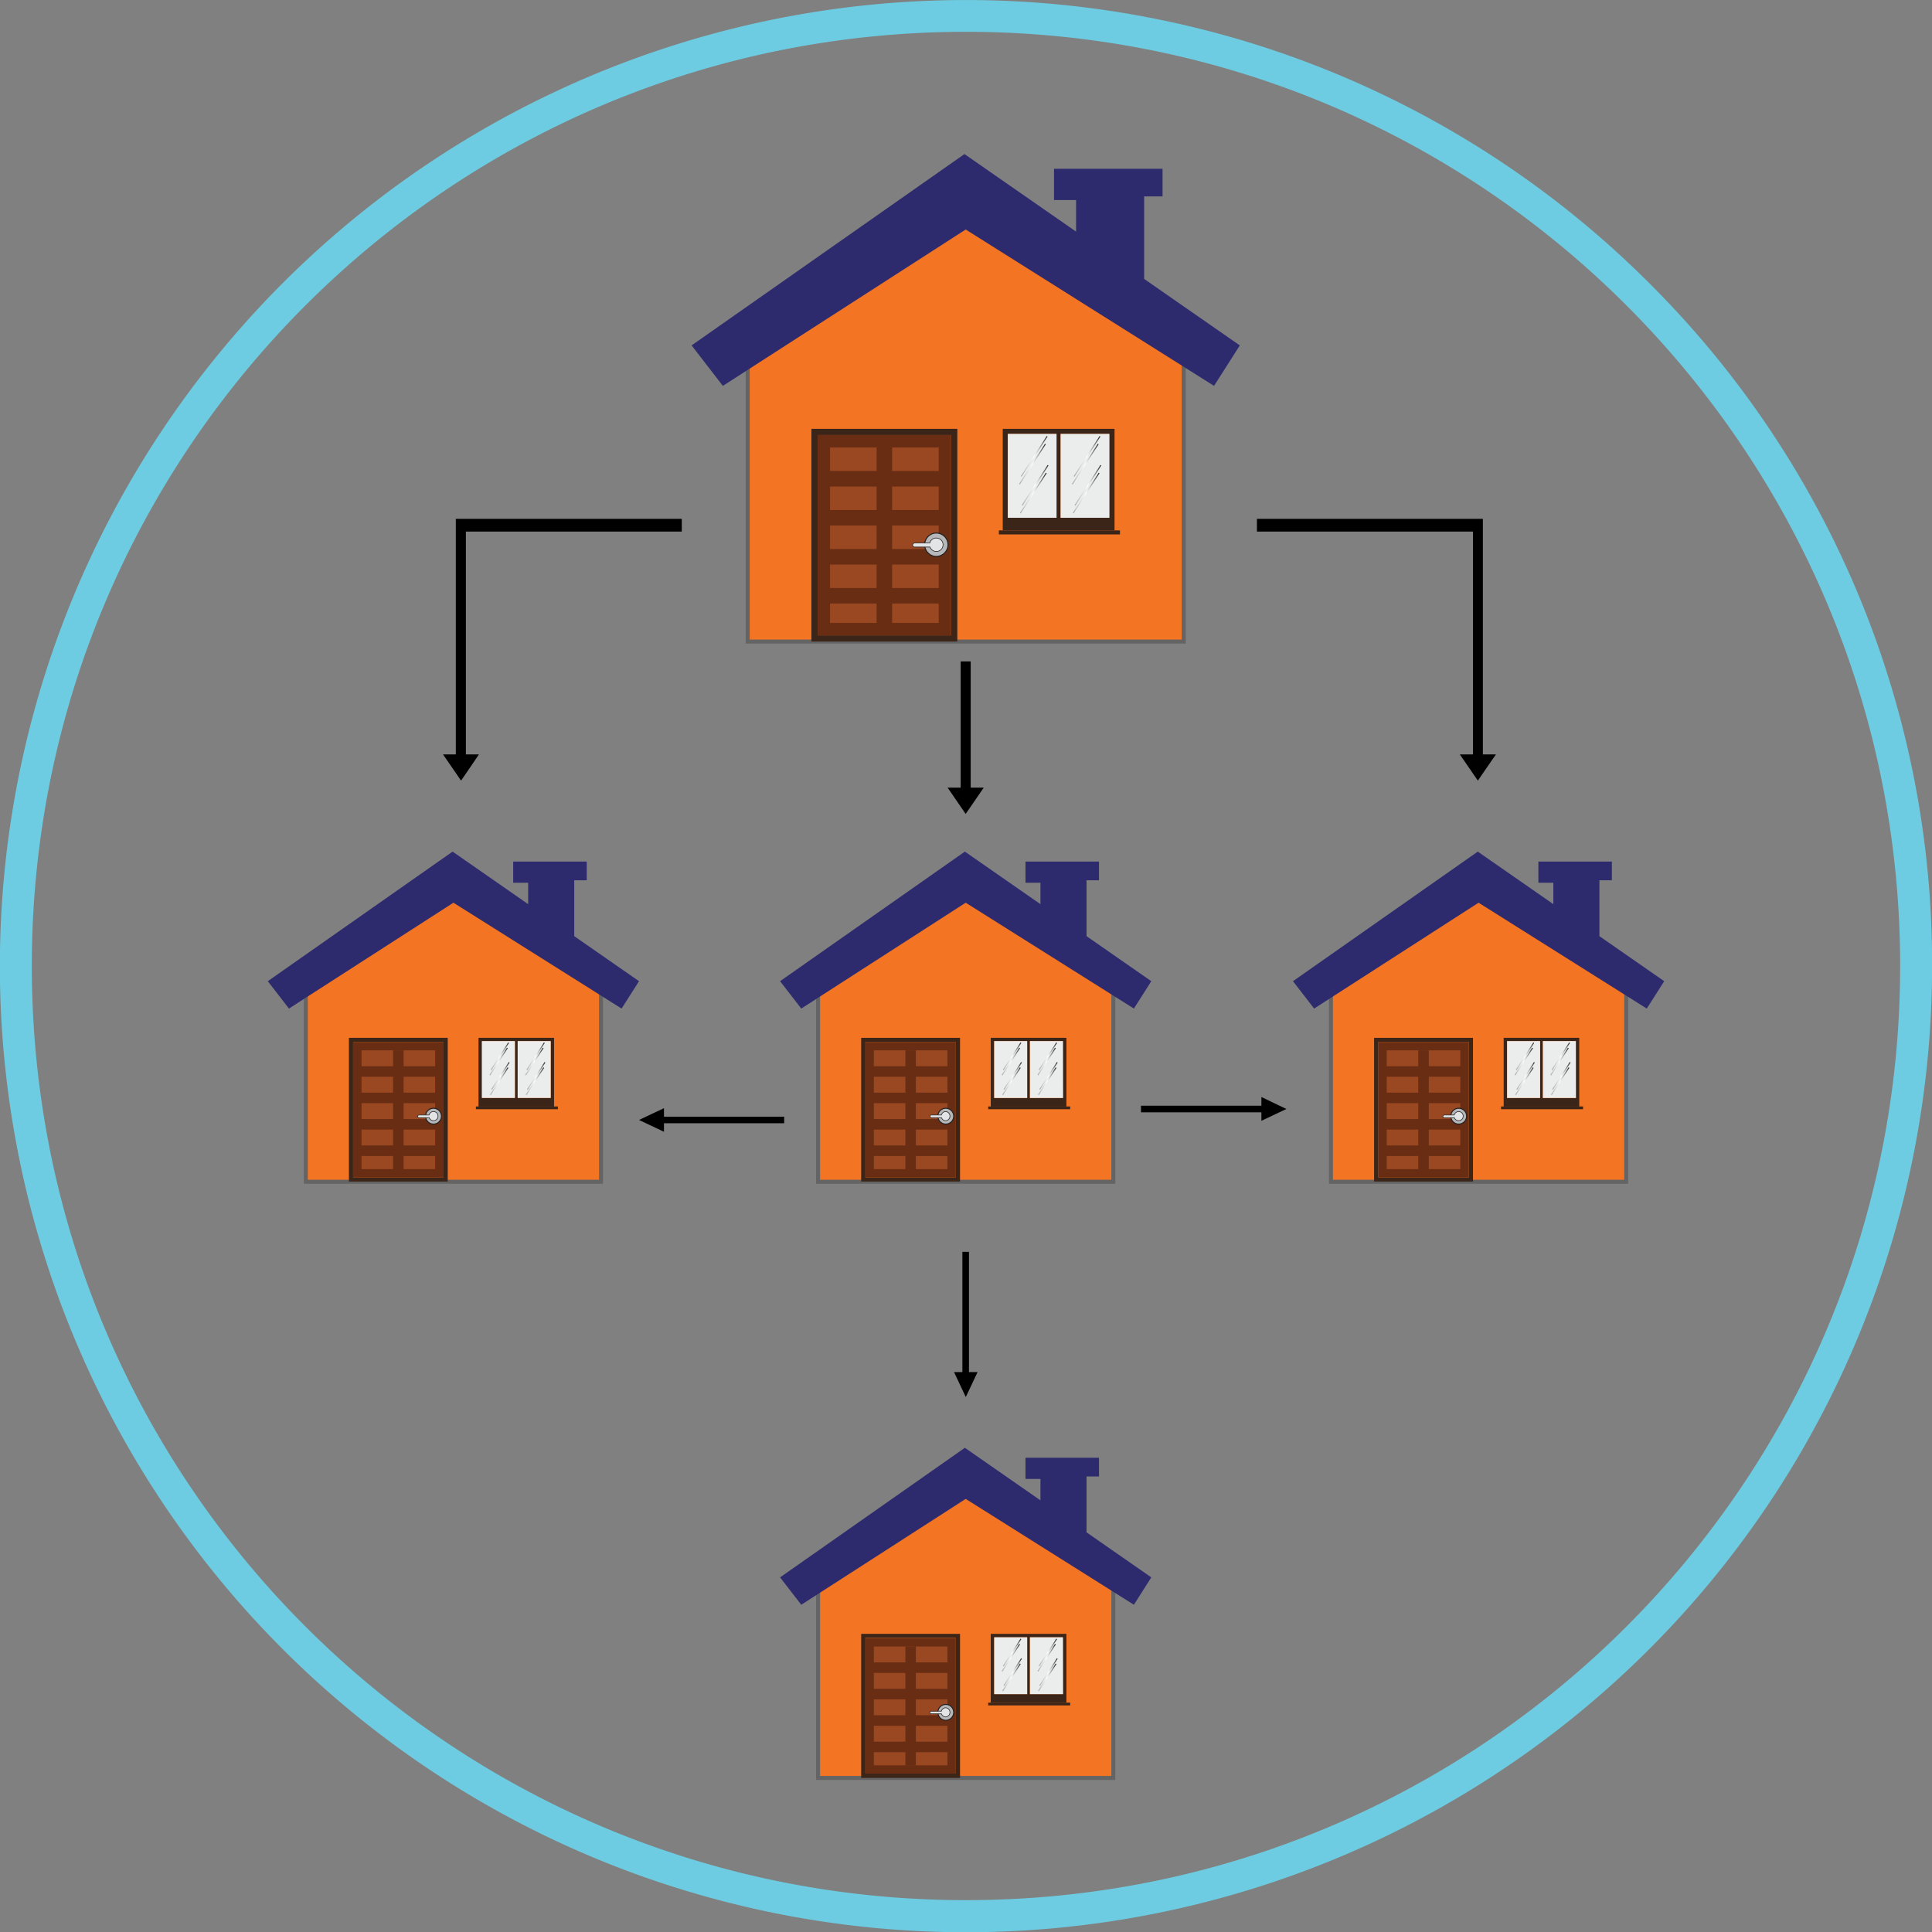
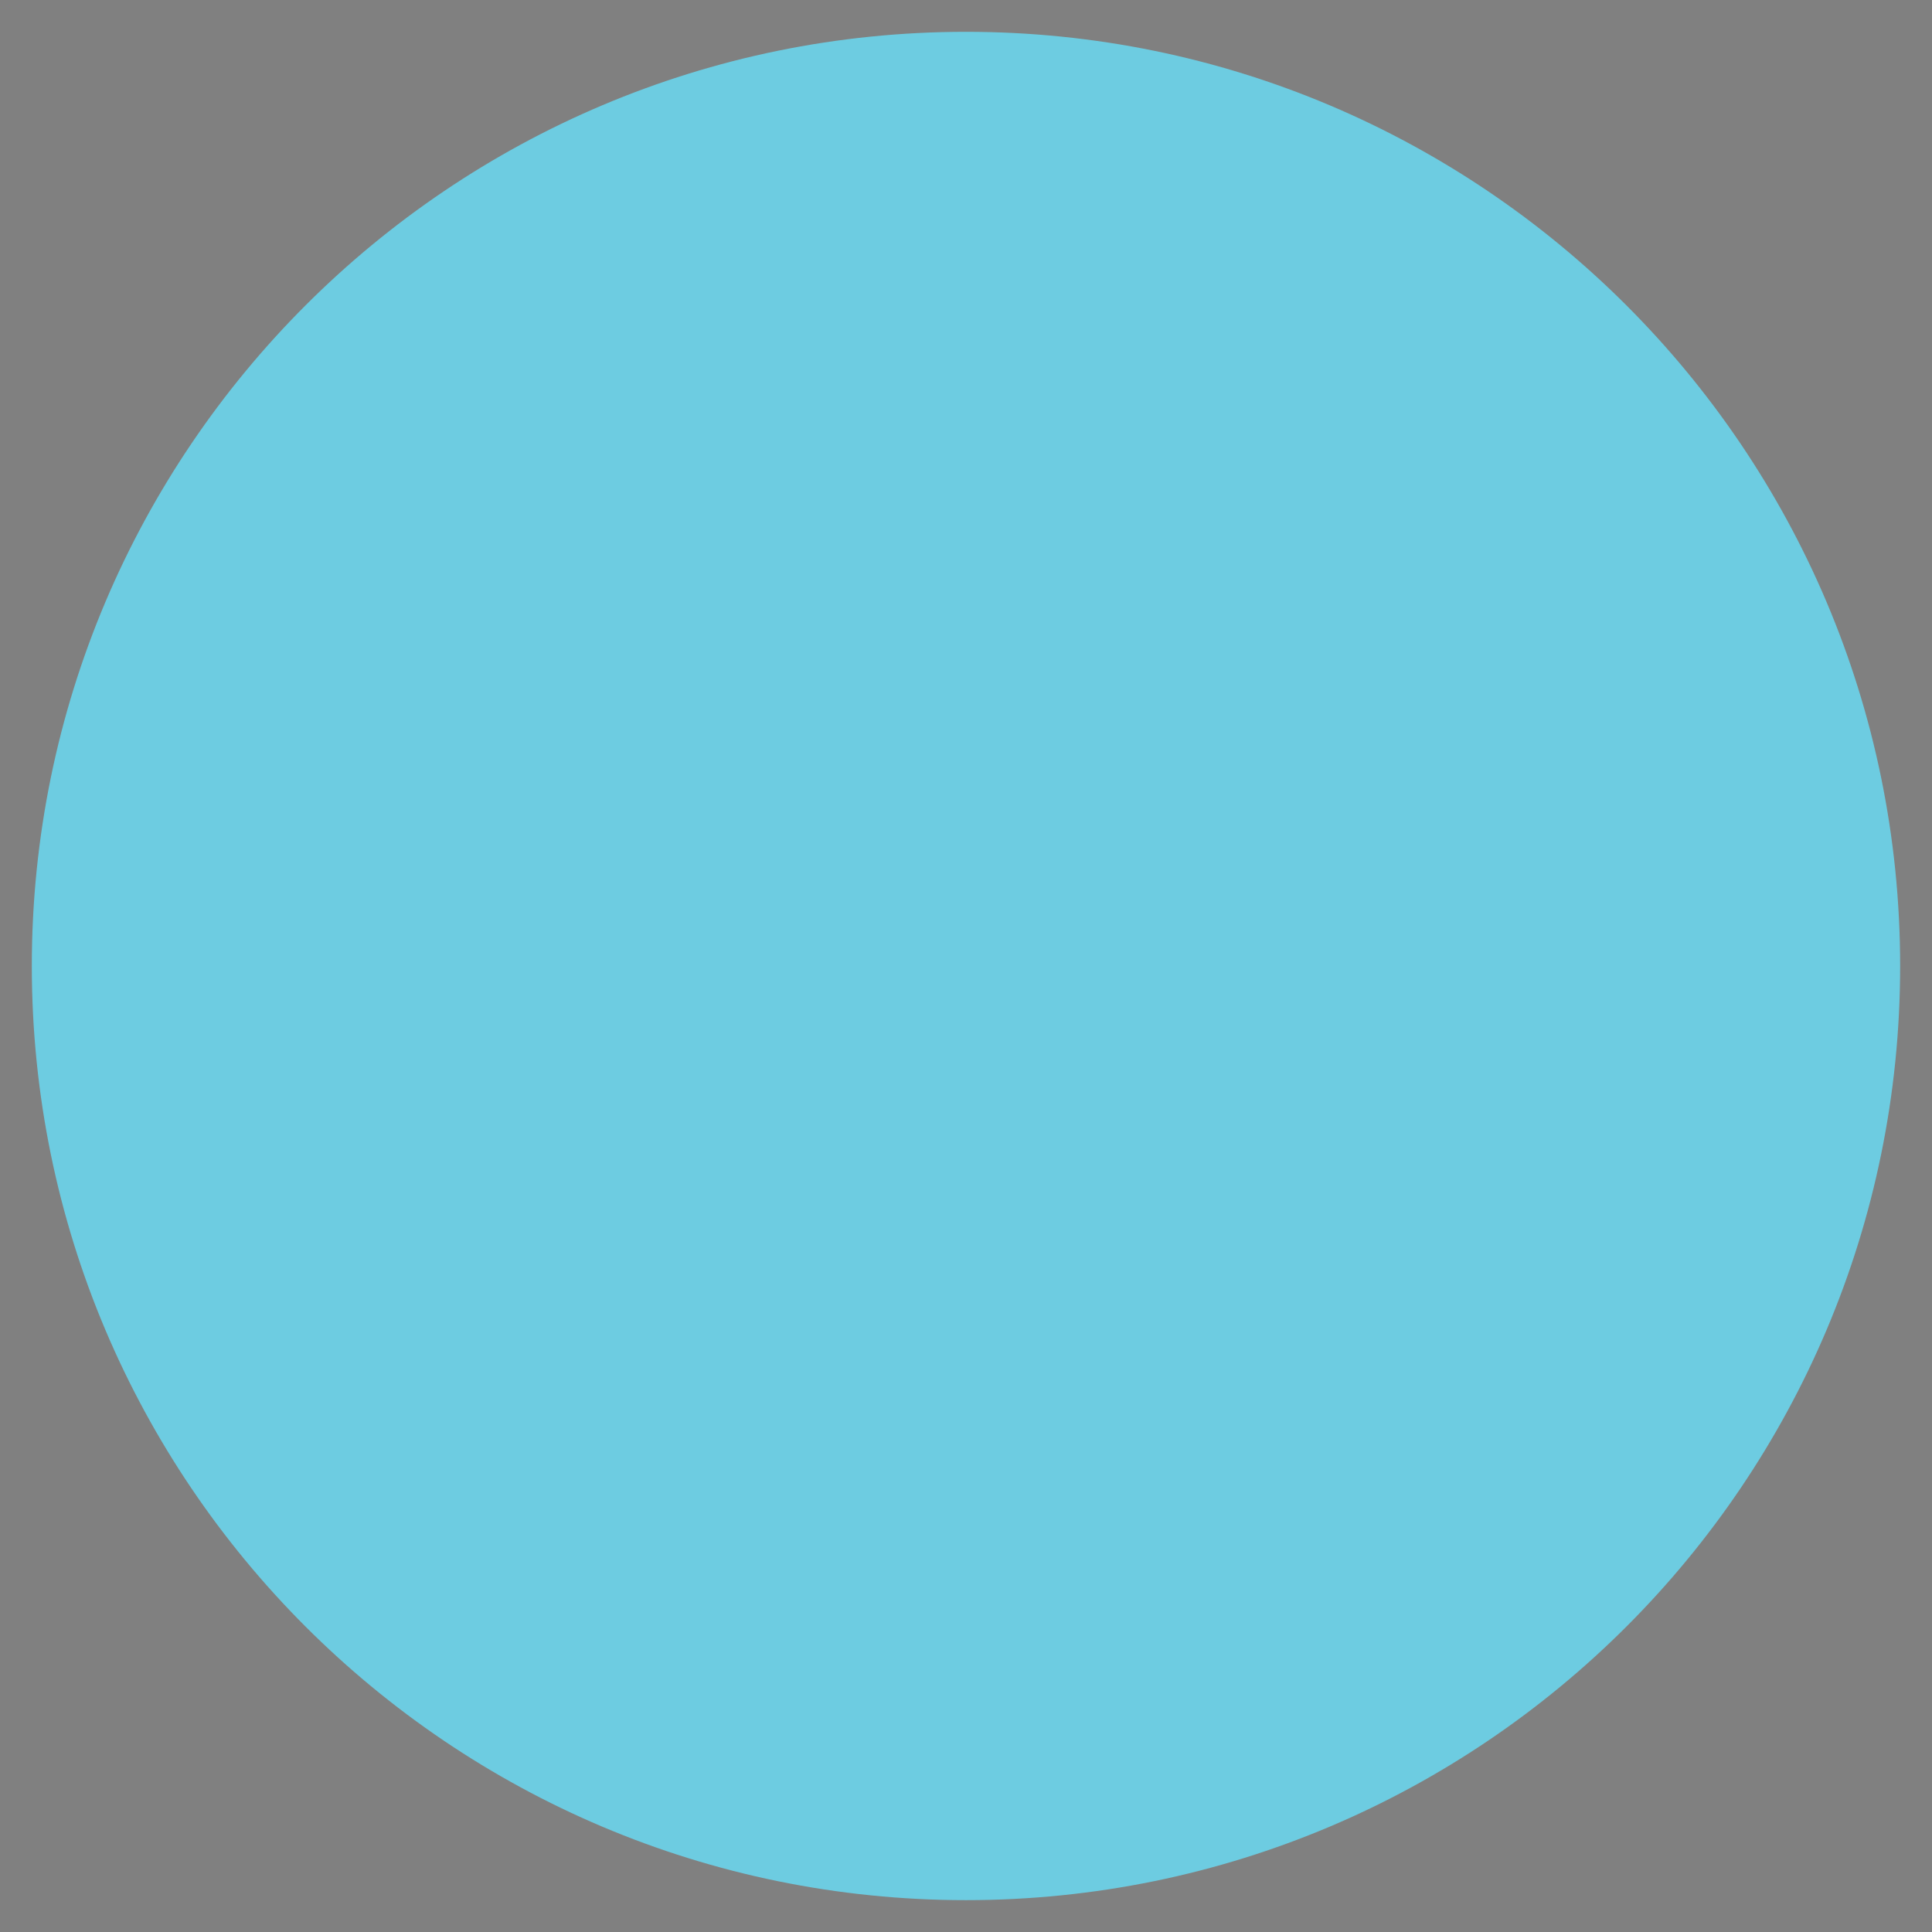
<svg xmlns="http://www.w3.org/2000/svg" xmlns:xlink="http://www.w3.org/1999/xlink" width="483.95" height="483.95" viewBox="0 0 483.95 483.95">
  <rect x="0" y="0" width="483.95" height="483.95" fill="#808080" stroke="none" />
  <defs>
    <linearGradient id="a" x1="255.93" y1="121.57" x2="262.63" y2="121.57" gradientUnits="userSpaceOnUse">
      <stop offset="0" stop-color="#a7a9ab" />
      <stop offset="0.22" stop-color="#ccced0" />
      <stop offset="0.5" stop-color="#fff" />
      <stop offset="0.73" stop-color="#9b9da0" />
      <stop offset="1" stop-color="#231f20" />
    </linearGradient>
    <linearGradient id="b" x1="255.49" y1="123.51" x2="262.18" y2="123.51" xlink:href="#a" />
    <linearGradient id="c" x1="255.71" y1="114.31" x2="262.41" y2="114.31" xlink:href="#a" />
    <linearGradient id="d" x1="255.26" y1="116.25" x2="261.96" y2="116.25" xlink:href="#a" />
    <linearGradient id="e" x1="269.17" y1="121.57" x2="275.86" y2="121.57" xlink:href="#a" />
    <linearGradient id="f" x1="268.72" y1="123.51" x2="275.42" y2="123.51" xlink:href="#a" />
    <linearGradient id="g" x1="268.94" y1="114.31" x2="275.64" y2="114.31" xlink:href="#a" />
    <linearGradient id="h" x1="268.49" y1="116.25" x2="275.19" y2="116.25" xlink:href="#a" />
    <linearGradient id="i" x1="251.37" y1="269.51" x2="255.97" y2="269.51" xlink:href="#a" />
    <linearGradient id="j" x1="251.07" y1="270.83" x2="255.67" y2="270.83" xlink:href="#a" />
    <linearGradient id="k" x1="251.22" y1="264.6" x2="255.82" y2="264.6" xlink:href="#a" />
    <linearGradient id="l" x1="250.91" y1="265.91" x2="255.52" y2="265.91" xlink:href="#a" />
    <linearGradient id="m" x1="260.33" y1="269.51" x2="264.93" y2="269.51" xlink:href="#a" />
    <linearGradient id="n" x1="260.03" y1="270.83" x2="264.63" y2="270.83" xlink:href="#a" />
    <linearGradient id="o" x1="260.18" y1="264.6" x2="264.78" y2="264.6" xlink:href="#a" />
    <linearGradient id="p" x1="259.87" y1="265.91" x2="264.48" y2="265.91" xlink:href="#a" />
    <linearGradient id="q" x1="251.37" y1="418.85" x2="255.97" y2="418.85" xlink:href="#a" />
    <linearGradient id="r" x1="251.07" y1="420.17" x2="255.67" y2="420.17" xlink:href="#a" />
    <linearGradient id="s" x1="251.22" y1="413.94" x2="255.82" y2="413.94" xlink:href="#a" />
    <linearGradient id="t" x1="250.91" y1="415.25" x2="255.52" y2="415.25" xlink:href="#a" />
    <linearGradient id="u" x1="260.33" y1="418.85" x2="264.93" y2="418.85" xlink:href="#a" />
    <linearGradient id="v" x1="260.03" y1="420.17" x2="264.63" y2="420.17" xlink:href="#a" />
    <linearGradient id="w" x1="260.18" y1="413.94" x2="264.78" y2="413.94" xlink:href="#a" />
    <linearGradient id="x" x1="259.87" y1="415.25" x2="264.48" y2="415.25" xlink:href="#a" />
    <linearGradient id="y" x1="123.04" y1="269.51" x2="127.65" y2="269.51" xlink:href="#a" />
    <linearGradient id="z" x1="122.74" y1="270.83" x2="127.35" y2="270.83" xlink:href="#a" />
    <linearGradient id="aa" x1="122.89" y1="264.6" x2="127.5" y2="264.6" xlink:href="#a" />
    <linearGradient id="ab" x1="122.59" y1="265.91" x2="127.19" y2="265.91" xlink:href="#a" />
    <linearGradient id="ac" x1="132" y1="269.51" x2="136.61" y2="269.51" xlink:href="#a" />
    <linearGradient id="ad" x1="131.7" y1="270.83" x2="136.31" y2="270.83" xlink:href="#a" />
    <linearGradient id="ae" x1="131.85" y1="264.6" x2="136.46" y2="264.6" xlink:href="#a" />
    <linearGradient id="af" x1="131.55" y1="265.91" x2="136.15" y2="265.91" xlink:href="#a" />
    <linearGradient id="ag" x1="379.84" y1="269.51" x2="384.45" y2="269.51" xlink:href="#a" />
    <linearGradient id="ah" x1="379.54" y1="270.83" x2="384.14" y2="270.83" xlink:href="#a" />
    <linearGradient id="ai" x1="379.69" y1="264.6" x2="384.3" y2="264.6" xlink:href="#a" />
    <linearGradient id="aj" x1="379.39" y1="265.91" x2="383.99" y2="265.91" xlink:href="#a" />
    <linearGradient id="ak" x1="388.8" y1="269.51" x2="393.41" y2="269.51" xlink:href="#a" />
    <linearGradient id="al" x1="388.5" y1="270.83" x2="393.11" y2="270.83" xlink:href="#a" />
    <linearGradient id="am" x1="388.65" y1="264.6" x2="393.26" y2="264.6" xlink:href="#a" />
    <linearGradient id="an" x1="388.35" y1="265.91" x2="392.95" y2="265.91" xlink:href="#a" />
  </defs>
  <polygon points="187.29 90.66 187.29 160.71 296.51 160.71 296.51 89.74 241.82 54.26 187.29 90.66" fill="#f37423" stroke="#646464" stroke-miterlimit="10" />
  <polygon points="286.6 69.87 286.6 49.19 291.21 49.19 291.21 42.28 264.02 42.28 264.02 50.11 269.55 50.11 269.55 58.02 241.59 38.59 173.24 86.52 181.07 96.66 241.9 57.49 304.11 96.66 310.56 86.52 286.6 69.87" fill="#2d2b6d" />
  <line x1="244.62" y1="94.35" x2="239.18" y2="104.95" fill="none" />
  <path d="M267.28,261.45v53.28h36.55V261.45Zm35,51.73H268.83V263h33.45Z" transform="translate(-64.03 -154.03)" fill="#3b2418" />
  <rect x="204.81" y="108.98" width="33.45" height="50.17" fill="#682d12" />
  <rect x="207.92" y="112.09" width="27.22" height="43.95" fill="#9a4822" />
  <polygon points="235.43 121.87 235.43 117.98 223.47 117.98 223.47 112.09 219.58 112.09 219.58 117.98 207.33 117.98 207.33 121.87 219.58 121.87 219.58 127.75 207.33 127.75 207.33 131.64 219.58 131.64 219.58 137.52 207.33 137.52 207.33 141.41 219.58 141.41 219.58 147.29 207.33 147.29 207.33 151.18 219.58 151.18 219.58 156.14 223.47 156.14 223.47 151.18 235.43 151.18 235.43 147.29 223.47 147.29 223.47 141.41 235.43 141.41 235.43 137.52 223.47 137.52 223.47 131.64 235.43 131.64 235.43 127.75 223.47 127.75 223.47 121.87 235.43 121.87" fill="#682d12" />
  <circle cx="234.54" cy="136.45" r="2.93" fill="#b5b7b9" stroke="#231f20" stroke-miterlimit="10" stroke-width="0.25" />
  <path d="M298.56,288.79a1.69,1.69,0,0,0-1.63,1.27h-3.79a.49.49,0,0,0,0,1H297a1.68,1.68,0,1,0,1.58-2.25Z" transform="translate(-64.03 -154.03)" fill="#e3e4e5" stroke="#231f20" stroke-miterlimit="10" stroke-width="0.15" />
  <path d="M315.21,261.45v25.44h28V261.45Zm13.47,22.28H316.47v-21h12.21Zm13.23,0H329.7v-21h12.21Z" transform="translate(-64.03 -154.03)" fill="#3b2418" />
  <rect x="252.45" y="108.69" width="12.2" height="21.01" fill="#ebecec" />
  <line x1="262.53" y1="116.53" x2="256.04" y2="126.6" fill="none" stroke-miterlimit="10" stroke-width="0.25" stroke="url(#a)" />
  <line x1="262.08" y1="118.48" x2="255.59" y2="128.55" fill="none" stroke-miterlimit="10" stroke-width="0.25" stroke="url(#b)" />
  <line x1="262.3" y1="109.28" x2="255.81" y2="119.35" fill="none" stroke-miterlimit="10" stroke-width="0.25" stroke="url(#c)" />
  <line x1="261.86" y1="111.22" x2="255.37" y2="121.29" fill="none" stroke-miterlimit="10" stroke-width="0.25" stroke="url(#d)" />
  <rect x="265.68" y="108.69" width="12.2" height="21.01" fill="#ebecec" />
  <line x1="275.76" y1="116.53" x2="269.27" y2="126.6" fill="none" stroke-miterlimit="10" stroke-width="0.25" stroke="url(#e)" />
  <line x1="275.31" y1="118.48" x2="268.82" y2="128.55" fill="none" stroke-miterlimit="10" stroke-width="0.25" stroke="url(#f)" />
  <line x1="275.54" y1="109.28" x2="269.05" y2="119.35" fill="none" stroke-miterlimit="10" stroke-width="0.25" stroke="url(#g)" />
  <line x1="275.09" y1="111.22" x2="268.6" y2="121.29" fill="none" stroke-miterlimit="10" stroke-width="0.25" stroke="url(#h)" />
  <rect x="250.21" y="132.86" width="30.33" height="1.01" fill="#3b2418" />
  <polygon points="204.92 248.58 204.92 296.02 278.88 296.02 278.88 247.96 241.85 223.93 204.92 248.58" fill="#f37423" stroke="#646464" stroke-miterlimit="10" />
  <polygon points="272.17 234.5 272.17 220.5 275.29 220.5 275.29 215.82 256.88 215.82 256.88 221.12 260.62 221.12 260.62 226.48 241.69 213.32 195.4 245.78 200.71 252.64 241.9 226.12 284.03 252.64 288.39 245.78 272.17 234.5" fill="#2d2b6d" />
  <line x1="243.74" y1="251.08" x2="240.06" y2="258.26" fill="none" />
  <path d="M279.75,414V450h24.76V414Zm23.7,35H280.81V415h22.64Z" transform="translate(-64.03 -154.03)" fill="#3b2418" />
  <rect x="216.78" y="260.99" width="22.65" height="33.97" fill="#682d12" />
  <rect x="218.89" y="263.1" width="18.44" height="29.76" fill="#9a4822" />
  <polygon points="237.52 269.71 237.52 267.08 229.42 267.08 229.42 263.1 226.79 263.1 226.79 267.08 218.49 267.08 218.49 269.71 226.79 269.71 226.79 273.7 218.49 273.7 218.49 276.33 226.79 276.33 226.79 280.32 218.49 280.32 218.49 282.95 226.79 282.95 226.79 286.93 218.49 286.93 218.49 289.57 226.79 289.57 226.79 292.92 229.42 292.92 229.42 289.57 237.52 289.57 237.52 286.93 229.42 286.93 229.42 282.95 237.52 282.95 237.52 280.32 229.42 280.32 229.42 276.33 237.52 276.33 237.52 273.7 229.42 273.7 229.42 269.71 237.52 269.71" fill="#682d12" />
  <circle cx="236.91" cy="279.59" r="1.99" fill="#b5b7b9" stroke="#231f20" stroke-miterlimit="10" stroke-width="0.25" />
  <path d="M300.94,432.47a1.14,1.14,0,0,0-1.1.86h-2.57a.34.34,0,0,0,0,.67h2.6a1.13,1.13,0,0,0,1.07.76,1.15,1.15,0,0,0,0-2.29Z" transform="translate(-64.03 -154.03)" fill="#e3e4e5" stroke="#231f20" stroke-miterlimit="10" stroke-width="0.15" />
-   <path d="M312.21,414v17.23h18.94V414Zm9.12,15.09h-8.26V414.82h8.26Zm9,0H322V414.82h8.26Z" transform="translate(-64.03 -154.03)" fill="#3b2418" />
  <rect x="249.04" y="260.79" width="8.26" height="14.23" fill="#ebecec" />
  <line x1="255.87" y1="266.1" x2="251.47" y2="272.92" fill="none" stroke-miterlimit="10" stroke-width="0.25" stroke="url(#i)" />
  <line x1="255.57" y1="267.42" x2="251.17" y2="274.24" fill="none" stroke-miterlimit="10" stroke-width="0.25" stroke="url(#j)" />
  <line x1="255.72" y1="261.19" x2="251.32" y2="268.01" fill="none" stroke-miterlimit="10" stroke-width="0.25" stroke="url(#k)" />
  <line x1="255.41" y1="262.5" x2="251.02" y2="269.32" fill="none" stroke-miterlimit="10" stroke-width="0.25" stroke="url(#l)" />
  <rect x="258" y="260.79" width="8.26" height="14.23" fill="#ebecec" />
  <line x1="264.83" y1="266.1" x2="260.43" y2="272.92" fill="none" stroke-miterlimit="10" stroke-width="0.25" stroke="url(#m)" />
  <line x1="264.53" y1="267.42" x2="260.13" y2="274.24" fill="none" stroke-miterlimit="10" stroke-width="0.25" stroke="url(#n)" />
  <line x1="264.68" y1="261.19" x2="260.28" y2="268.01" fill="none" stroke-miterlimit="10" stroke-width="0.25" stroke="url(#o)" />
  <line x1="264.37" y1="262.5" x2="259.98" y2="269.32" fill="none" stroke-miterlimit="10" stroke-width="0.25" stroke="url(#p)" />
  <rect x="247.53" y="277.16" width="20.54" height="0.69" fill="#3b2418" />
  <polygon points="204.92 397.92 204.92 445.36 278.88 445.36 278.88 397.3 241.85 373.27 204.92 397.92" fill="#f37423" stroke="#646464" stroke-miterlimit="10" />
  <polygon points="272.17 383.84 272.17 369.84 275.29 369.84 275.29 365.16 256.88 365.16 256.88 370.46 260.62 370.46 260.62 375.82 241.69 362.66 195.4 395.12 200.71 401.98 241.9 375.46 284.03 401.98 288.39 395.12 272.17 383.84" fill="#2d2b6d" />
  <line x1="243.74" y1="400.42" x2="240.06" y2="407.6" fill="none" />
-   <path d="M279.75,563.3v36.08h24.76V563.3Zm23.7,35H280.81v-34h22.64Z" transform="translate(-64.03 -154.03)" fill="#3b2418" />
  <rect x="216.78" y="410.33" width="22.65" height="33.97" fill="#682d12" />
  <rect x="218.89" y="412.44" width="18.44" height="29.76" fill="#9a4822" />
  <polygon points="237.52 419.05 237.52 416.42 229.42 416.42 229.42 412.44 226.79 412.44 226.79 416.42 218.49 416.42 218.49 419.05 226.79 419.05 226.79 423.04 218.49 423.04 218.49 425.67 226.79 425.67 226.79 429.65 218.49 429.65 218.49 432.29 226.79 432.29 226.79 436.27 218.49 436.27 218.49 438.91 226.79 438.91 226.79 442.26 229.42 442.26 229.42 438.91 237.52 438.91 237.52 436.27 229.42 436.27 229.42 432.29 237.52 432.29 237.52 429.65 229.42 429.65 229.42 425.67 237.52 425.67 237.52 423.04 229.42 423.04 229.42 419.05 237.52 419.05" fill="#682d12" />
  <circle cx="236.91" cy="428.93" r="1.99" fill="#b5b7b9" stroke="#231f20" stroke-miterlimit="10" stroke-width="0.25" />
  <path d="M300.94,581.81a1.14,1.14,0,0,0-1.1.86h-2.57a.33.33,0,0,0-.33.33.32.32,0,0,0,.33.33h2.6a1.12,1.12,0,0,0,1.07.77,1.15,1.15,0,0,0,0-2.29Z" transform="translate(-64.03 -154.03)" fill="#e3e4e5" stroke="#231f20" stroke-miterlimit="10" stroke-width="0.15" />
  <path d="M312.21,563.3v17.23h18.94V563.3Zm9.12,15.09h-8.26V564.16h8.26Zm9,0H322V564.16h8.26Z" transform="translate(-64.03 -154.03)" fill="#3b2418" />
  <rect x="249.04" y="410.13" width="8.26" height="14.23" fill="#ebecec" />
-   <line x1="255.87" y1="415.44" x2="251.47" y2="422.26" fill="none" stroke-miterlimit="10" stroke-width="0.25" stroke="url(#q)" />
  <line x1="255.57" y1="416.76" x2="251.17" y2="423.58" fill="none" stroke-miterlimit="10" stroke-width="0.25" stroke="url(#r)" />
  <line x1="255.72" y1="410.53" x2="251.32" y2="417.35" fill="none" stroke-miterlimit="10" stroke-width="0.25" stroke="url(#s)" />
  <line x1="255.41" y1="411.84" x2="251.02" y2="418.66" fill="none" stroke-miterlimit="10" stroke-width="0.25" stroke="url(#t)" />
-   <rect x="258" y="410.13" width="8.26" height="14.23" fill="#ebecec" />
  <line x1="264.83" y1="415.44" x2="260.43" y2="422.26" fill="none" stroke-miterlimit="10" stroke-width="0.25" stroke="url(#u)" />
  <line x1="264.53" y1="416.76" x2="260.13" y2="423.58" fill="none" stroke-miterlimit="10" stroke-width="0.25" stroke="url(#v)" />
  <line x1="264.68" y1="410.53" x2="260.28" y2="417.35" fill="none" stroke-miterlimit="10" stroke-width="0.25" stroke="url(#w)" />
  <line x1="264.37" y1="411.84" x2="259.98" y2="418.66" fill="none" stroke-miterlimit="10" stroke-width="0.25" stroke="url(#x)" />
  <rect x="247.53" y="426.5" width="20.54" height="0.69" fill="#3b2418" />
  <polygon points="76.6 248.58 76.6 296.02 150.55 296.02 150.55 247.96 113.52 223.93 76.6 248.58" fill="#f37423" stroke="#646464" stroke-miterlimit="10" />
  <polygon points="143.84 234.5 143.84 220.5 146.97 220.5 146.97 215.82 128.55 215.82 128.55 221.12 132.3 221.12 132.3 226.48 113.37 213.32 67.08 245.78 72.38 252.64 113.58 226.12 155.7 252.64 160.07 245.78 143.84 234.5" fill="#2d2b6d" />
  <line x1="115.42" y1="251.08" x2="111.73" y2="258.26" fill="none" />
  <path d="M151.43,414V450h24.75V414Zm23.7,35H152.48V415h22.65Z" transform="translate(-64.03 -154.03)" fill="#3b2418" />
  <rect x="88.46" y="260.99" width="22.65" height="33.97" fill="#682d12" />
  <rect x="90.56" y="263.1" width="18.44" height="29.76" fill="#9a4822" />
  <polygon points="109.19 269.71 109.19 267.08 101.1 267.08 101.1 263.1 98.46 263.1 98.46 267.08 90.17 267.08 90.17 269.71 98.46 269.71 98.46 273.7 90.17 273.7 90.17 276.33 98.46 276.33 98.46 280.32 90.17 280.32 90.17 282.95 98.46 282.95 98.46 286.93 90.17 286.93 90.17 289.57 98.46 289.57 98.46 292.92 101.1 292.92 101.1 289.57 109.19 289.57 109.19 286.93 101.1 286.93 101.1 282.95 109.19 282.95 109.19 280.32 101.1 280.32 101.1 276.33 109.19 276.33 109.19 273.7 101.1 273.7 101.1 269.71 109.19 269.71" fill="#682d12" />
  <circle cx="108.59" cy="279.59" r="1.99" fill="#b5b7b9" stroke="#231f20" stroke-miterlimit="10" stroke-width="0.25" />
  <path d="M172.62,432.47a1.15,1.15,0,0,0-1.11.86h-2.57a.34.34,0,0,0,0,.67h2.6a1.14,1.14,0,1,0,1.08-1.53Z" transform="translate(-64.03 -154.03)" fill="#e3e4e5" stroke="#231f20" stroke-miterlimit="10" stroke-width="0.15" />
  <path d="M183.89,414v17.23h18.93V414ZM193,429.05h-8.27V414.82H193Zm9,0H193.7V414.82H202Z" transform="translate(-64.03 -154.03)" fill="#3b2418" />
  <rect x="120.72" y="260.79" width="8.26" height="14.23" fill="#ebecec" />
  <line x1="127.54" y1="266.1" x2="123.15" y2="272.92" fill="none" stroke-miterlimit="10" stroke-width="0.25" stroke="url(#y)" />
  <line x1="127.24" y1="267.42" x2="122.85" y2="274.24" fill="none" stroke-miterlimit="10" stroke-width="0.25" stroke="url(#z)" />
  <line x1="127.39" y1="261.19" x2="123" y2="268.01" fill="none" stroke-miterlimit="10" stroke-width="0.25" stroke="url(#aa)" />
  <line x1="127.09" y1="262.5" x2="122.7" y2="269.32" fill="none" stroke-miterlimit="10" stroke-width="0.25" stroke="url(#ab)" />
  <rect x="129.68" y="260.79" width="8.26" height="14.23" fill="#ebecec" />
  <line x1="136.5" y1="266.1" x2="132.11" y2="272.92" fill="none" stroke-miterlimit="10" stroke-width="0.25" stroke="url(#ac)" />
  <line x1="136.2" y1="267.42" x2="131.81" y2="274.24" fill="none" stroke-miterlimit="10" stroke-width="0.25" stroke="url(#ad)" />
  <line x1="136.35" y1="261.19" x2="131.96" y2="268.01" fill="none" stroke-miterlimit="10" stroke-width="0.25" stroke="url(#ae)" />
  <line x1="136.05" y1="262.5" x2="131.66" y2="269.32" fill="none" stroke-miterlimit="10" stroke-width="0.25" stroke="url(#af)" />
  <rect x="119.21" y="277.16" width="20.54" height="0.69" fill="#3b2418" />
  <polygon points="333.39 248.58 333.39 296.02 407.35 296.02 407.35 247.96 370.32 223.93 333.39 248.58" fill="#f37423" stroke="#646464" stroke-miterlimit="10" />
  <polygon points="400.64 234.5 400.64 220.5 403.76 220.5 403.76 215.82 385.35 215.82 385.35 221.12 389.1 221.12 389.1 226.48 370.17 213.32 323.88 245.78 329.18 252.64 370.37 226.12 412.5 252.64 416.87 245.78 400.64 234.5" fill="#2d2b6d" />
  <line x1="372.22" y1="251.08" x2="368.53" y2="258.26" fill="none" />
  <path d="M408.23,414V450H433V414Zm23.7,35H409.28V415h22.65Z" transform="translate(-64.03 -154.03)" fill="#3b2418" />
  <rect x="345.25" y="260.99" width="22.65" height="33.97" fill="#682d12" />
  <rect x="347.36" y="263.1" width="18.44" height="29.76" fill="#9a4822" />
  <polygon points="365.99 269.71 365.99 267.08 357.9 267.08 357.9 263.1 355.26 263.1 355.26 267.08 346.97 267.08 346.97 269.71 355.26 269.71 355.26 273.7 346.97 273.7 346.97 276.33 355.26 276.33 355.26 280.32 346.97 280.32 346.97 282.95 355.26 282.95 355.26 286.93 346.97 286.93 346.97 289.57 355.26 289.57 355.26 292.92 357.9 292.92 357.9 289.57 365.99 289.57 365.99 286.93 357.9 286.93 357.9 282.95 365.99 282.95 365.99 280.32 357.9 280.32 357.9 276.33 365.99 276.33 365.99 273.7 357.9 273.7 357.9 269.71 365.99 269.71" fill="#682d12" />
  <circle cx="365.39" cy="279.59" r="1.99" fill="#b5b7b9" stroke="#231f20" stroke-miterlimit="10" stroke-width="0.25" />
  <path d="M429.41,432.47a1.15,1.15,0,0,0-1.1.86h-2.57a.34.34,0,0,0,0,.67h2.6a1.14,1.14,0,1,0,1.07-1.53Z" transform="translate(-64.03 -154.03)" fill="#e3e4e5" stroke="#231f20" stroke-miterlimit="10" stroke-width="0.15" />
  <path d="M440.69,414v17.23h18.93V414Zm9.12,15.09h-8.27V414.82h8.27Zm9,0H450.5V414.82h8.27Z" transform="translate(-64.03 -154.03)" fill="#3b2418" />
  <rect x="377.52" y="260.79" width="8.26" height="14.23" fill="#ebecec" />
  <line x1="384.34" y1="266.1" x2="379.95" y2="272.92" fill="none" stroke-miterlimit="10" stroke-width="0.25" stroke="url(#ag)" />
  <line x1="384.04" y1="267.42" x2="379.65" y2="274.24" fill="none" stroke-miterlimit="10" stroke-width="0.25" stroke="url(#ah)" />
  <line x1="384.19" y1="261.19" x2="379.8" y2="268.01" fill="none" stroke-miterlimit="10" stroke-width="0.25" stroke="url(#ai)" />
  <line x1="383.89" y1="262.5" x2="379.49" y2="269.32" fill="none" stroke-miterlimit="10" stroke-width="0.25" stroke="url(#aj)" />
  <rect x="386.48" y="260.79" width="8.26" height="14.23" fill="#ebecec" />
  <line x1="393.3" y1="266.1" x2="388.91" y2="272.92" fill="none" stroke-miterlimit="10" stroke-width="0.25" stroke="url(#ak)" />
  <line x1="393" y1="267.42" x2="388.61" y2="274.24" fill="none" stroke-miterlimit="10" stroke-width="0.25" stroke="url(#al)" />
  <line x1="393.15" y1="261.19" x2="388.76" y2="268.01" fill="none" stroke-miterlimit="10" stroke-width="0.25" stroke="url(#am)" />
  <line x1="392.85" y1="262.5" x2="388.45" y2="269.32" fill="none" stroke-miterlimit="10" stroke-width="0.25" stroke="url(#an)" />
  <rect x="376" y="277.16" width="20.54" height="0.69" fill="#3b2418" />
  <path d="M230.35,433.75v-2.13l-3.12,1.47-3.13,1.48,3.13,1.48,3.12,1.48v-2.14h30.11v-1.64Z" transform="translate(-64.03 -154.03)" />
  <path d="M383.08,430.3,380,428.82V431H349.84v1.65H380v2.13l3.13-1.48,3.13-1.48Z" transform="translate(-64.03 -154.03)" />
  <path d="M306.75,497.72V467.61H305.1v30.11H303l1.48,3.13,1.47,3.13,1.48-3.13,1.48-3.13Z" transform="translate(-64.03 -154.03)" />
  <path d="M307.18,351.33V319.71h-2.51v31.62H301.4l2.26,3.29,2.26,3.29,2.27-3.29,2.26-3.29Z" transform="translate(-64.03 -154.03)" />
  <path d="M234.81,287.19V284h-56.6v59H175l2.26,3.28,2.26,3.29,2.26-3.29L184,343h-3.27V287.19Z" transform="translate(-64.03 -154.03)" />
  <path d="M435.48,343V284h-56.6v3.19H433V343H429.7l2.26,3.28,2.26,3.29,2.26-3.29,2.27-3.28Z" transform="translate(-64.03 -154.03)" />
-   <path d="M477.1,224.9A242,242,0,1,0,548,396,240.4,240.4,0,0,0,477.1,224.9ZM306,630C176.78,630,72,525.22,72,396S176.78,162,306,162,540,266.78,540,396,435.22,630,306,630Z" transform="translate(-64.03 -154.03)" fill="#6dcce1" />
+   <path d="M477.1,224.9ZM306,630C176.78,630,72,525.22,72,396S176.78,162,306,162,540,266.78,540,396,435.22,630,306,630Z" transform="translate(-64.03 -154.03)" fill="#6dcce1" />
</svg>